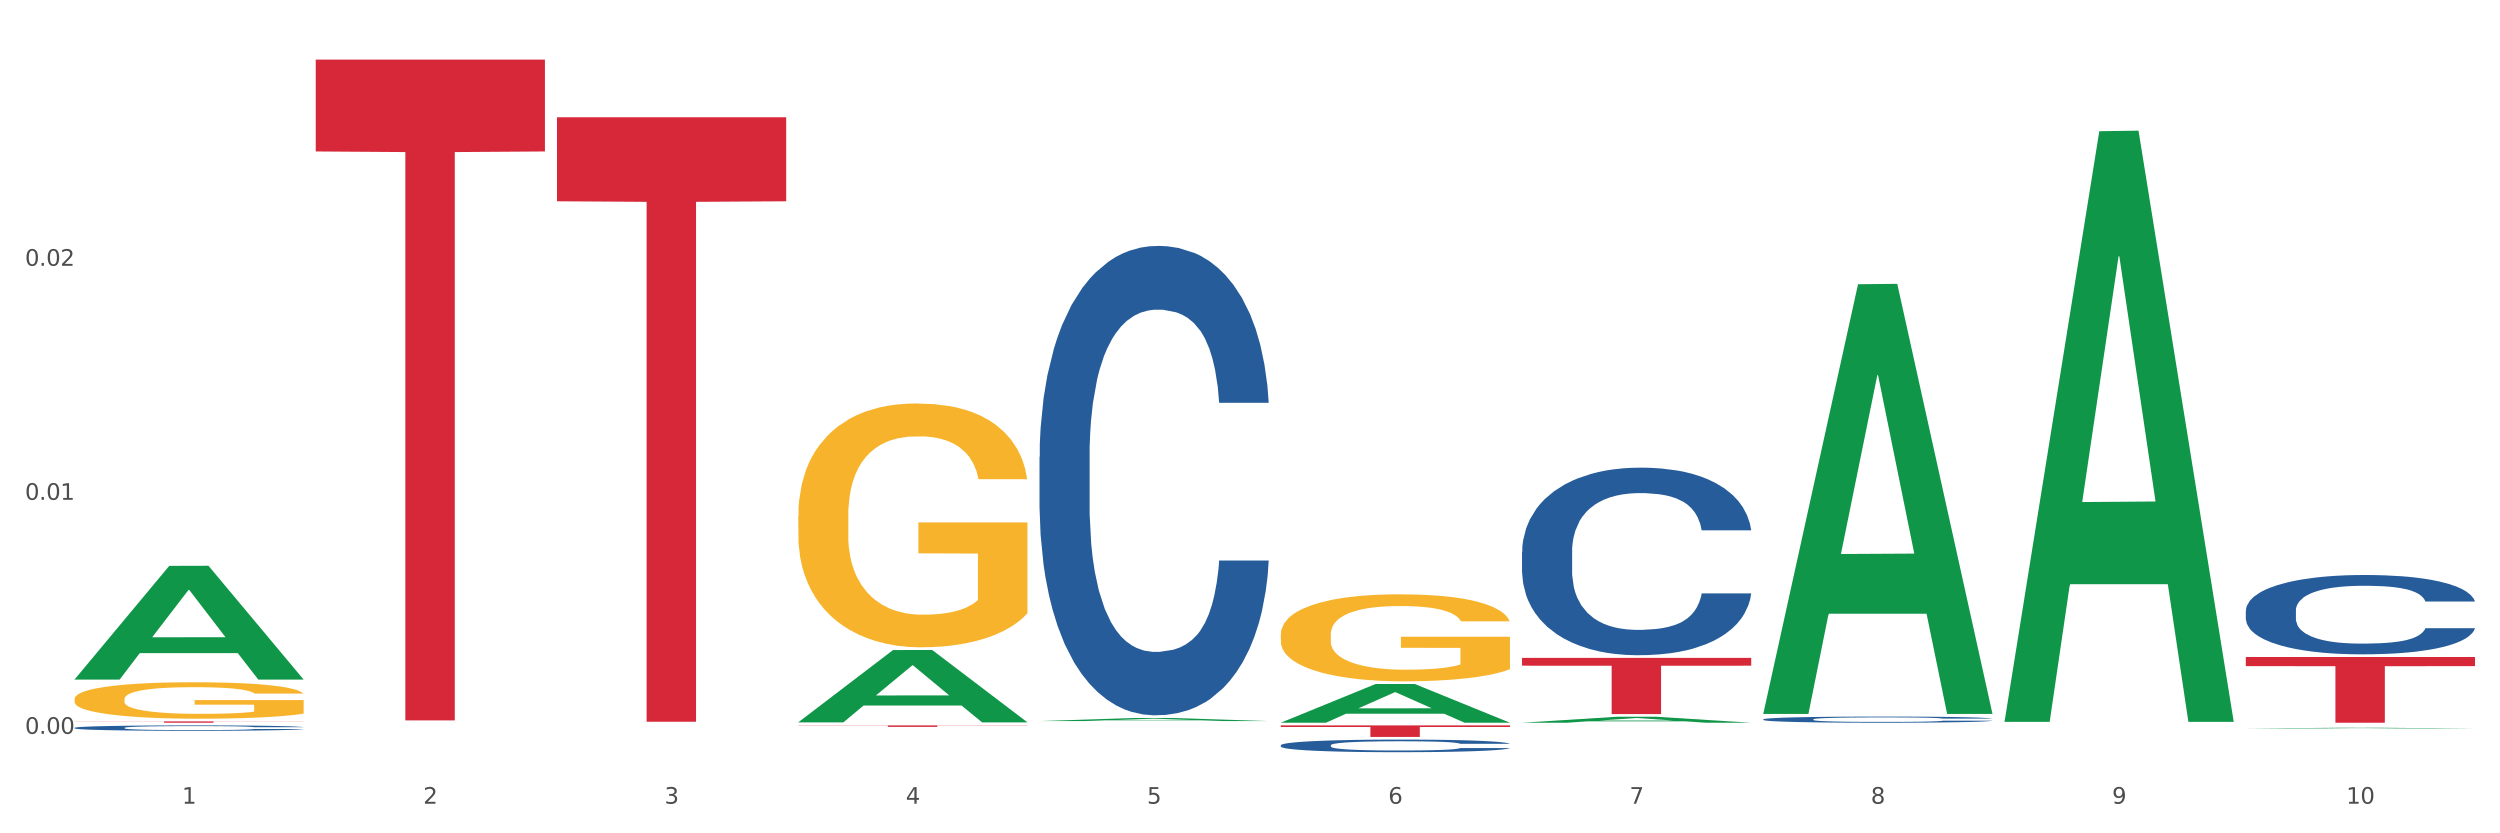
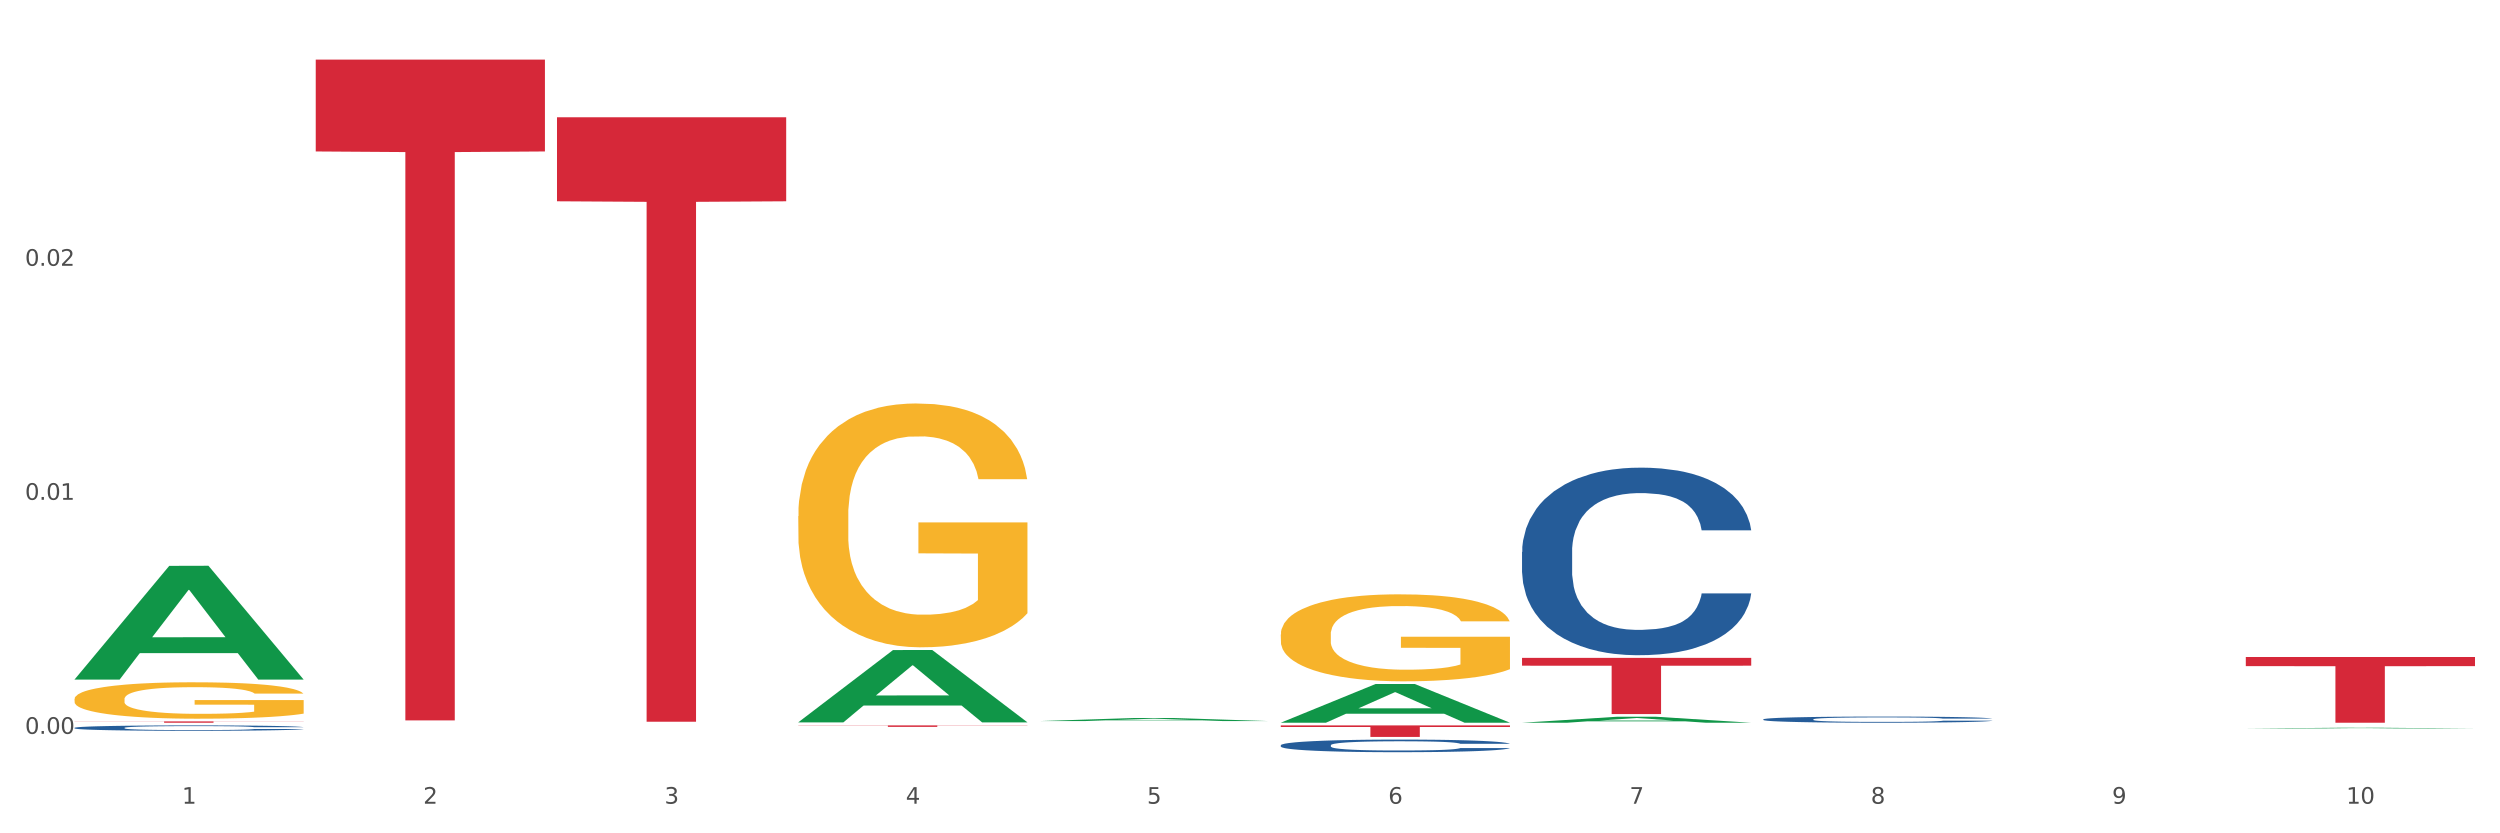
<svg xmlns="http://www.w3.org/2000/svg" xmlns:xlink="http://www.w3.org/1999/xlink" width="1080pt" height="360pt" viewBox="0 0 1080 360" version="1.1">
  <rect x="0" y="0" width="1080" height="360" fill="#333333" stroke="none" />
  <defs>
    <style type="text/css">*{stroke-linejoin: round; stroke-linecap: butt}</style>
  </defs>
  <g id="figure_1">
    <g id="patch_1">
      <path d="M 0 360  L 1080 360  L 1080 0  L 0 0  z " style="fill: #ffffff; stroke: #ffffff; stroke-linejoin: miter" />
    </g>
    <g id="axes_1">
      <g id="matplotlib.axis_1">
        <g id="xtick_1">
          <g id="text_1">
            <g style="fill: #4d4d4d" transform="translate(78.627 347.204) scale(0.096 -0.096)">
              <defs>
                <path id="DejaVuSans-31" d="M 794 531  L 1825 531  L 1825 4091  L 703 3866  L 703 4441  L 1819 4666  L 2450 4666  L 2450 531  L 3481 531  L 3481 0  L 794 0  L 794 531  z " transform="scale(0.016)" />
              </defs>
              <use xlink:href="#DejaVuSans-31" />
            </g>
          </g>
        </g>
        <g id="xtick_2">
          <g id="text_2">
            <g style="fill: #4d4d4d" transform="translate(182.851 347.204) scale(0.096 -0.096)">
              <defs>
                <path id="DejaVuSans-32" d="M 1228 531  L 3431 531  L 3431 0  L 469 0  L 469 531  Q 828 903 1448 1529  Q 2069 2156 2228 2338  Q 2531 2678 2651 2914  Q 2772 3150 2772 3378  Q 2772 3750 2511 3984  Q 2250 4219 1831 4219  Q 1534 4219 1204 4116  Q 875 4013 500 3803  L 500 4441  Q 881 4594 1212 4672  Q 1544 4750 1819 4750  Q 2544 4750 2975 4387  Q 3406 4025 3406 3419  Q 3406 3131 3298 2873  Q 3191 2616 2906 2266  Q 2828 2175 2409 1742  Q 1991 1309 1228 531  z " transform="scale(0.016)" />
              </defs>
              <use xlink:href="#DejaVuSans-32" />
            </g>
          </g>
        </g>
        <g id="xtick_3">
          <g id="text_3">
            <g style="fill: #4d4d4d" transform="translate(287.074 347.204) scale(0.096 -0.096)">
              <defs>
                <path id="DejaVuSans-33" d="M 2597 2516  Q 3050 2419 3304 2112  Q 3559 1806 3559 1356  Q 3559 666 3084 287  Q 2609 -91 1734 -91  Q 1441 -91 1130 -33  Q 819 25 488 141  L 488 750  Q 750 597 1062 519  Q 1375 441 1716 441  Q 2309 441 2620 675  Q 2931 909 2931 1356  Q 2931 1769 2642 2001  Q 2353 2234 1838 2234  L 1294 2234  L 1294 2753  L 1863 2753  Q 2328 2753 2575 2939  Q 2822 3125 2822 3475  Q 2822 3834 2567 4026  Q 2313 4219 1838 4219  Q 1578 4219 1281 4162  Q 984 4106 628 3988  L 628 4550  Q 988 4650 1302 4700  Q 1616 4750 1894 4750  Q 2613 4750 3031 4423  Q 3450 4097 3450 3541  Q 3450 3153 3228 2886  Q 3006 2619 2597 2516  z " transform="scale(0.016)" />
              </defs>
              <use xlink:href="#DejaVuSans-33" />
            </g>
          </g>
        </g>
        <g id="xtick_4">
          <g id="text_4">
            <g style="fill: #4d4d4d" transform="translate(391.298 347.204) scale(0.096 -0.096)">
              <defs>
                <path id="DejaVuSans-34" d="M 2419 4116  L 825 1625  L 2419 1625  L 2419 4116  z M 2253 4666  L 3047 4666  L 3047 1625  L 3713 1625  L 3713 1100  L 3047 1100  L 3047 0  L 2419 0  L 2419 1100  L 313 1100  L 313 1709  L 2253 4666  z " transform="scale(0.016)" />
              </defs>
              <use xlink:href="#DejaVuSans-34" />
            </g>
          </g>
        </g>
        <g id="xtick_5">
          <g id="text_5">
            <g style="fill: #4d4d4d" transform="translate(495.522 347.204) scale(0.096 -0.096)">
              <defs>
                <path id="DejaVuSans-35" d="M 691 4666  L 3169 4666  L 3169 4134  L 1269 4134  L 1269 2991  Q 1406 3038 1543 3061  Q 1681 3084 1819 3084  Q 2600 3084 3056 2656  Q 3513 2228 3513 1497  Q 3513 744 3044 326  Q 2575 -91 1722 -91  Q 1428 -91 1123 -41  Q 819 9 494 109  L 494 744  Q 775 591 1075 516  Q 1375 441 1709 441  Q 2250 441 2565 725  Q 2881 1009 2881 1497  Q 2881 1984 2565 2268  Q 2250 2553 1709 2553  Q 1456 2553 1204 2497  Q 953 2441 691 2322  L 691 4666  z " transform="scale(0.016)" />
              </defs>
              <use xlink:href="#DejaVuSans-35" />
            </g>
          </g>
        </g>
        <g id="xtick_6">
          <g id="text_6">
            <g style="fill: #4d4d4d" transform="translate(599.745 347.204) scale(0.096 -0.096)">
              <defs>
                <path id="DejaVuSans-36" d="M 2113 2584  Q 1688 2584 1439 2293  Q 1191 2003 1191 1497  Q 1191 994 1439 701  Q 1688 409 2113 409  Q 2538 409 2786 701  Q 3034 994 3034 1497  Q 3034 2003 2786 2293  Q 2538 2584 2113 2584  z M 3366 4563  L 3366 3988  Q 3128 4100 2886 4159  Q 2644 4219 2406 4219  Q 1781 4219 1451 3797  Q 1122 3375 1075 2522  Q 1259 2794 1537 2939  Q 1816 3084 2150 3084  Q 2853 3084 3261 2657  Q 3669 2231 3669 1497  Q 3669 778 3244 343  Q 2819 -91 2113 -91  Q 1303 -91 875 529  Q 447 1150 447 2328  Q 447 3434 972 4092  Q 1497 4750 2381 4750  Q 2619 4750 2861 4703  Q 3103 4656 3366 4563  z " transform="scale(0.016)" />
              </defs>
              <use xlink:href="#DejaVuSans-36" />
            </g>
          </g>
        </g>
        <g id="xtick_7">
          <g id="text_7">
            <g style="fill: #4d4d4d" transform="translate(703.969 347.204) scale(0.096 -0.096)">
              <defs>
                <path id="DejaVuSans-37" d="M 525 4666  L 3525 4666  L 3525 4397  L 1831 0  L 1172 0  L 2766 4134  L 525 4134  L 525 4666  z " transform="scale(0.016)" />
              </defs>
              <use xlink:href="#DejaVuSans-37" />
            </g>
          </g>
        </g>
        <g id="xtick_8">
          <g id="text_8">
            <g style="fill: #4d4d4d" transform="translate(808.193 347.204) scale(0.096 -0.096)">
              <defs>
                <path id="DejaVuSans-38" d="M 2034 2216  Q 1584 2216 1326 1975  Q 1069 1734 1069 1313  Q 1069 891 1326 650  Q 1584 409 2034 409  Q 2484 409 2743 651  Q 3003 894 3003 1313  Q 3003 1734 2745 1975  Q 2488 2216 2034 2216  z M 1403 2484  Q 997 2584 770 2862  Q 544 3141 544 3541  Q 544 4100 942 4425  Q 1341 4750 2034 4750  Q 2731 4750 3128 4425  Q 3525 4100 3525 3541  Q 3525 3141 3298 2862  Q 3072 2584 2669 2484  Q 3125 2378 3379 2068  Q 3634 1759 3634 1313  Q 3634 634 3220 271  Q 2806 -91 2034 -91  Q 1263 -91 848 271  Q 434 634 434 1313  Q 434 1759 690 2068  Q 947 2378 1403 2484  z M 1172 3481  Q 1172 3119 1398 2916  Q 1625 2713 2034 2713  Q 2441 2713 2670 2916  Q 2900 3119 2900 3481  Q 2900 3844 2670 4047  Q 2441 4250 2034 4250  Q 1625 4250 1398 4047  Q 1172 3844 1172 3481  z " transform="scale(0.016)" />
              </defs>
              <use xlink:href="#DejaVuSans-38" />
            </g>
          </g>
        </g>
        <g id="xtick_9">
          <g id="text_9">
            <g style="fill: #4d4d4d" transform="translate(912.416 347.204) scale(0.096 -0.096)">
              <defs>
                <path id="DejaVuSans-39" d="M 703 97  L 703 672  Q 941 559 1184 500  Q 1428 441 1663 441  Q 2288 441 2617 861  Q 2947 1281 2994 2138  Q 2813 1869 2534 1725  Q 2256 1581 1919 1581  Q 1219 1581 811 2004  Q 403 2428 403 3163  Q 403 3881 828 4315  Q 1253 4750 1959 4750  Q 2769 4750 3195 4129  Q 3622 3509 3622 2328  Q 3622 1225 3098 567  Q 2575 -91 1691 -91  Q 1453 -91 1209 -44  Q 966 3 703 97  z M 1959 2075  Q 2384 2075 2632 2365  Q 2881 2656 2881 3163  Q 2881 3666 2632 3958  Q 2384 4250 1959 4250  Q 1534 4250 1286 3958  Q 1038 3666 1038 3163  Q 1038 2656 1286 2365  Q 1534 2075 1959 2075  z " transform="scale(0.016)" />
              </defs>
              <use xlink:href="#DejaVuSans-39" />
            </g>
          </g>
        </g>
        <g id="xtick_10">
          <g id="text_10">
            <g style="fill: #4d4d4d" transform="translate(1013.586 347.204) scale(0.096 -0.096)">
              <defs>
                <path id="DejaVuSans-30" d="M 2034 4250  Q 1547 4250 1301 3770  Q 1056 3291 1056 2328  Q 1056 1369 1301 889  Q 1547 409 2034 409  Q 2525 409 2770 889  Q 3016 1369 3016 2328  Q 3016 3291 2770 3770  Q 2525 4250 2034 4250  z M 2034 4750  Q 2819 4750 3233 4129  Q 3647 3509 3647 2328  Q 3647 1150 3233 529  Q 2819 -91 2034 -91  Q 1250 -91 836 529  Q 422 1150 422 2328  Q 422 3509 836 4129  Q 1250 4750 2034 4750  z " transform="scale(0.016)" />
              </defs>
              <use xlink:href="#DejaVuSans-31" />
              <use xlink:href="#DejaVuSans-30" transform="translate(63.623 0)" />
            </g>
          </g>
        </g>
        <g id="xtick_11" />
        <g id="xtick_12" />
        <g id="xtick_13" />
        <g id="xtick_14" />
        <g id="xtick_15" />
        <g id="xtick_16" />
        <g id="xtick_17" />
        <g id="xtick_18" />
        <g id="xtick_19" />
      </g>
      <g id="matplotlib.axis_2">
        <g id="ytick_1">
          <g id="text_11">
            <g style="fill: #4d4d4d" transform="translate(10.8 317.017) scale(0.096 -0.096)">
              <defs>
                <path id="DejaVuSans-2e" d="M 684 794  L 1344 794  L 1344 0  L 684 0  L 684 794  z " transform="scale(0.016)" />
              </defs>
              <use xlink:href="#DejaVuSans-30" />
              <use xlink:href="#DejaVuSans-2e" transform="translate(63.623 0)" />
              <use xlink:href="#DejaVuSans-30" transform="translate(95.41 0)" />
              <use xlink:href="#DejaVuSans-30" transform="translate(159.033 0)" />
            </g>
          </g>
        </g>
        <g id="ytick_2">
          <g id="text_12">
            <g style="fill: #4d4d4d" transform="translate(10.8 215.915) scale(0.096 -0.096)">
              <use xlink:href="#DejaVuSans-30" />
              <use xlink:href="#DejaVuSans-2e" transform="translate(63.623 0)" />
              <use xlink:href="#DejaVuSans-30" transform="translate(95.41 0)" />
              <use xlink:href="#DejaVuSans-31" transform="translate(159.033 0)" />
            </g>
          </g>
        </g>
        <g id="ytick_3">
          <g id="text_13">
            <g style="fill: #4d4d4d" transform="translate(10.8 114.813) scale(0.096 -0.096)">
              <use xlink:href="#DejaVuSans-30" />
              <use xlink:href="#DejaVuSans-2e" transform="translate(63.623 0)" />
              <use xlink:href="#DejaVuSans-30" transform="translate(95.41 0)" />
              <use xlink:href="#DejaVuSans-32" transform="translate(159.033 0)" />
            </g>
          </g>
        </g>
        <g id="ytick_4" />
        <g id="ytick_5" />
        <g id="ytick_6" />
      </g>
      <g id="PolyCollection_1">
        <path d="M 32.175 293.502  L 32.277 293.456  L 73.107 244.451  L 90.051 244.405  L 131.187 293.595  L 111.589 293.595  L 102.709 282.14  L 60.552 282.14  L 60.246 282.325  L 51.671 293.595  L 32.175 293.595  L 32.175 293.502  L 65.86 275.304  L 97.401 275.258  L 81.783 254.89  L 81.579 254.797  L 81.375 254.936  L 65.758 275.258  L 65.86 275.304  L 32.175 293.502  z " clip-path="url(#p46e60ff13e)" style="fill: #109648" />
        <path d="M 970.188 283.824  L 1069.2 283.824  L 1069.2 287.77  L 1030.252 287.797  L 1030.252 312.219  L 1008.901 312.219  L 1008.901 287.797  L 970.188 287.77  L 970.188 283.851  L 970.188 283.824  z " clip-path="url(#p46e60ff13e)" style="fill: #d62839" />
        <path d="M 657.517 284.206  L 756.529 284.206  L 756.529 287.58  L 717.581 287.603  L 717.581 308.485  L 696.23 308.485  L 696.23 287.603  L 657.517 287.58  L 657.517 284.229  L 657.517 284.206  z " clip-path="url(#p46e60ff13e)" style="fill: #d62839" />
        <path d="M 553.293 313.37  L 652.306 313.37  L 652.306 314.062  L 613.358 314.067  L 613.358 318.349  L 592.006 318.349  L 592.006 314.067  L 553.293 314.062  L 553.293 313.375  L 553.293 313.37  z " clip-path="url(#p46e60ff13e)" style="fill: #d62839" />
        <path d="M 344.846 313.37  L 443.858 313.37  L 443.858 313.459  L 404.91 313.459  L 404.91 314.009  L 383.559 314.009  L 383.559 313.459  L 344.846 313.459  L 344.846 313.371  L 344.846 313.37  z " clip-path="url(#p46e60ff13e)" style="fill: #d62839" />
        <path d="M 240.622 50.666  L 339.635 50.666  L 339.635 86.954  L 300.687 87.199  L 300.687 311.791  L 279.336 311.791  L 279.336 87.199  L 240.622 86.954  L 240.622 50.911  L 240.622 50.666  z " clip-path="url(#p46e60ff13e)" style="fill: #d62839" />
        <path d="M 136.399 25.759  L 235.411 25.759  L 235.411 65.429  L 196.463 65.697  L 196.463 311.221  L 175.112 311.221  L 175.112 65.697  L 136.399 65.429  L 136.399 26.028  L 136.399 25.759  z " clip-path="url(#p46e60ff13e)" style="fill: #d62839" />
        <path d="M 32.175 311.634  L 131.187 311.634  L 131.187 311.715  L 92.239 311.716  L 92.239 312.219  L 70.888 312.219  L 70.888 311.716  L 32.175 311.715  L 32.175 311.634  L 32.175 311.634  z " clip-path="url(#p46e60ff13e)" style="fill: #d62839" />
        <path d="M 32.175 314.419  L 32.292 314.416  L 32.292 314.357  L 32.643 314.276  L 33.931 314.127  L 35.569 314.014  L 38.378 313.881  L 39.899 313.826  L 41.889 313.764  L 45.985 313.664  L 50.667 313.579  L 53.944 313.532  L 56.401 313.502  L 61.902 313.449  L 65.062 313.425  L 68.339 313.406  L 71.148 313.393  L 75.829 313.378  L 79.575 313.372  L 83.905 313.37  L 87.533 313.372  L 92.331 313.381  L 99.354 313.406  L 102.045 313.421  L 105.674 313.447  L 109.419 313.481  L 112.462 313.515  L 115.973 313.564  L 119.601 313.628  L 123.112 313.709  L 125.57 313.783  L 127.559 313.862  L 129.315 313.958  L 130.602 314.063  L 131.187 314.15  L 109.77 314.15  L 109.185 314.071  L 108.014 313.986  L 106.844 313.928  L 105.557 313.881  L 103.567 313.828  L 101.811 313.794  L 98.886 313.754  L 96.194 313.728  L 93.97 313.713  L 91.278 313.7  L 85.543 313.688  L 81.447 313.688  L 78.872 313.692  L 75.712 313.702  L 73.021 313.717  L 69.861 313.743  L 67.403 313.771  L 64.945 313.807  L 63.541 313.832  L 61.434 313.879  L 60.03 313.918  L 58.157 313.984  L 57.104 314.031  L 55.231 314.152  L 54.412 314.242  L 54.061 314.303  L 53.827 314.372  L 53.827 314.704  L 54.529 314.853  L 55.114 314.917  L 56.05 314.99  L 57.806 315.084  L 60.381 315.175  L 63.072 315.241  L 65.296 315.282  L 67.403 315.312  L 69.509 315.335  L 72.084 315.356  L 74.191 315.369  L 77.351 315.382  L 81.096 315.388  L 84.022 315.388  L 89.991 315.378  L 92.683 315.367  L 95.257 315.352  L 98.066 315.329  L 100.29 315.303  L 101.577 315.284  L 103.684 315.243  L 105.322 315.201  L 106.727 315.152  L 107.663 315.109  L 108.717 315.045  L 109.536 314.973  L 109.77 314.934  L 131.187 314.934  L 130.719 315.011  L 129.9 315.086  L 128.262 315.186  L 126.974 315.243  L 124.985 315.314  L 122.878 315.373  L 119.952 315.44  L 117.26 315.489  L 114.451 315.531  L 111.408 315.57  L 105.908 315.623  L 103.918 315.638  L 99.705 315.663  L 96.428 315.678  L 91.629 315.693  L 86.714 315.702  L 81.564 315.704  L 77 315.7  L 71.967 315.687  L 68.807 315.674  L 65.296 315.655  L 61.2 315.625  L 57.338 315.589  L 53.71 315.546  L 50.316 315.497  L 47.156 315.442  L 43.059 315.35  L 40.016 315.26  L 37.793 315.177  L 36.271 315.107  L 34.75 315.017  L 33.931 314.956  L 32.643 314.806  L 32.175 314.668  L 32.175 314.419  z " clip-path="url(#p46e60ff13e)" style="fill: #255c99" />
-         <path d="M 449.069 197.344  L 449.187 197.159  L 449.187 191.973  L 449.538 184.935  L 450.825 171.971  L 452.464 162.155  L 455.272 150.673  L 456.794 145.858  L 458.783 140.487  L 462.88 131.782  L 467.561 124.374  L 470.838 120.3  L 473.296 117.707  L 478.797 113.077  L 481.957 111.039  L 485.234 109.373  L 488.042 108.261  L 492.724 106.965  L 496.469 106.409  L 500.799 106.224  L 504.427 106.409  L 509.226 107.15  L 516.248 109.373  L 518.94 110.669  L 522.568 112.891  L 526.313 115.855  L 529.356 118.818  L 532.867 123.078  L 536.495 128.634  L 540.006 135.671  L 542.464 142.153  L 544.454 149.006  L 546.209 157.34  L 547.497 166.415  L 548.082 174.008  L 526.664 174.008  L 526.079 167.156  L 524.909 159.748  L 523.738 154.747  L 522.451 150.673  L 520.461 146.043  L 518.706 143.079  L 515.78 139.561  L 513.088 137.338  L 510.864 136.042  L 508.173 134.931  L 502.438 133.819  L 498.342 133.819  L 495.767 134.19  L 492.607 135.116  L 489.915 136.412  L 486.755 138.635  L 484.297 141.042  L 481.84 144.191  L 480.435 146.413  L 478.328 150.488  L 476.924 153.821  L 475.051 159.563  L 473.998 163.637  L 472.126 174.194  L 471.306 181.972  L 470.955 187.343  L 470.721 193.269  L 470.721 222.161  L 471.423 235.125  L 472.009 240.681  L 472.945 246.978  L 474.7 255.127  L 477.275 263.091  L 479.967 268.832  L 482.191 272.351  L 484.297 274.944  L 486.404 276.981  L 488.979 278.833  L 491.085 279.944  L 494.245 281.055  L 497.991 281.611  L 500.916 281.611  L 506.885 280.685  L 509.577 279.759  L 512.152 278.463  L 514.961 276.425  L 517.184 274.203  L 518.472 272.536  L 520.578 269.017  L 522.217 265.313  L 523.621 261.054  L 524.558 257.35  L 525.611 251.793  L 526.43 245.497  L 526.664 242.163  L 548.082 242.163  L 547.614 248.83  L 546.795 255.312  L 545.156 264.017  L 543.869 269.017  L 541.879 275.129  L 539.772 280.315  L 536.846 286.056  L 534.155 290.316  L 531.346 294.02  L 528.303 297.353  L 522.802 301.983  L 520.813 303.28  L 516.599 305.502  L 513.322 306.799  L 508.524 308.095  L 503.608 308.836  L 498.459 309.021  L 493.894 308.651  L 488.862 307.539  L 485.702 306.428  L 482.191 304.761  L 478.094 302.169  L 474.232 299.02  L 470.604 295.316  L 467.21 291.056  L 464.05 286.241  L 459.954 278.277  L 456.911 270.499  L 454.687 263.276  L 453.166 257.164  L 451.644 249.386  L 450.825 244.015  L 449.538 231.051  L 449.069 219.013  L 449.069 197.344  z " clip-path="url(#p46e60ff13e)" style="fill: #255c99" />
        <path d="M 553.293 321.948  L 553.41 321.943  L 553.41 321.804  L 553.761 321.615  L 555.049 321.266  L 556.687 321.003  L 559.496 320.694  L 561.017 320.565  L 563.007 320.42  L 567.103 320.186  L 571.785 319.987  L 575.062 319.878  L 577.52 319.808  L 583.02 319.684  L 586.18 319.629  L 589.457 319.584  L 592.266 319.554  L 596.948 319.519  L 600.693 319.504  L 605.023 319.5  L 608.651 319.504  L 613.45 319.524  L 620.472 319.584  L 623.164 319.619  L 626.792 319.679  L 630.537 319.758  L 633.58 319.838  L 637.091 319.952  L 640.719 320.102  L 644.23 320.291  L 646.688 320.465  L 648.677 320.649  L 650.433 320.873  L 651.72 321.117  L 652.306 321.321  L 630.888 321.321  L 630.303 321.137  L 629.132 320.938  L 627.962 320.804  L 626.675 320.694  L 624.685 320.57  L 622.929 320.49  L 620.004 320.395  L 617.312 320.336  L 615.088 320.301  L 612.396 320.271  L 606.661 320.241  L 602.565 320.241  L 599.99 320.251  L 596.83 320.276  L 594.139 320.311  L 590.979 320.371  L 588.521 320.435  L 586.063 320.52  L 584.659 320.58  L 582.552 320.689  L 581.148 320.779  L 579.275 320.933  L 578.222 321.042  L 576.349 321.326  L 575.53 321.535  L 575.179 321.68  L 574.945 321.839  L 574.945 322.615  L 575.647 322.964  L 576.232 323.113  L 577.168 323.282  L 578.924 323.501  L 581.499 323.715  L 584.191 323.869  L 586.414 323.964  L 588.521 324.034  L 590.628 324.088  L 593.202 324.138  L 595.309 324.168  L 598.469 324.198  L 602.214 324.213  L 605.14 324.213  L 611.109 324.188  L 613.801 324.163  L 616.375 324.128  L 619.184 324.074  L 621.408 324.014  L 622.695 323.969  L 624.802 323.874  L 626.441 323.775  L 627.845 323.66  L 628.781 323.561  L 629.835 323.412  L 630.654 323.242  L 630.888 323.153  L 652.306 323.153  L 651.837 323.332  L 651.018 323.506  L 649.38 323.74  L 648.092 323.874  L 646.103 324.039  L 643.996 324.178  L 641.07 324.332  L 638.378 324.447  L 635.569 324.546  L 632.526 324.636  L 627.026 324.76  L 625.036 324.795  L 620.823 324.855  L 617.546 324.89  L 612.747 324.925  L 607.832 324.945  L 602.682 324.95  L 598.118 324.94  L 593.085 324.91  L 589.925 324.88  L 586.414 324.835  L 582.318 324.765  L 578.456 324.681  L 574.828 324.581  L 571.434 324.467  L 568.274 324.337  L 564.177 324.123  L 561.135 323.914  L 558.911 323.72  L 557.389 323.556  L 555.868 323.347  L 555.049 323.203  L 553.761 322.854  L 553.293 322.531  L 553.293 321.948  z " clip-path="url(#p46e60ff13e)" style="fill: #255c99" />
        <path d="M 657.517 238.43  L 657.634 238.356  L 657.634 236.284  L 657.985 233.472  L 659.272 228.292  L 660.911 224.369  L 663.72 219.781  L 665.241 217.857  L 667.231 215.711  L 671.327 212.233  L 676.008 209.272  L 679.285 207.644  L 681.743 206.608  L 687.244 204.758  L 690.404 203.944  L 693.681 203.278  L 696.49 202.834  L 701.171 202.316  L 704.916 202.094  L 709.247 202.02  L 712.875 202.094  L 717.673 202.39  L 724.695 203.278  L 727.387 203.796  L 731.015 204.684  L 734.76 205.868  L 737.803 207.052  L 741.314 208.754  L 744.943 210.974  L 748.454 213.787  L 750.911 216.377  L 752.901 219.115  L 754.657 222.445  L 755.944 226.072  L 756.529 229.106  L 735.112 229.106  L 734.526 226.368  L 733.356 223.407  L 732.186 221.409  L 730.898 219.781  L 728.909 217.931  L 727.153 216.747  L 724.227 215.341  L 721.535 214.453  L 719.312 213.935  L 716.62 213.491  L 710.885 213.047  L 706.789 213.047  L 704.214 213.195  L 701.054 213.565  L 698.362 214.083  L 695.202 214.971  L 692.745 215.933  L 690.287 217.191  L 688.882 218.079  L 686.776 219.707  L 685.371 221.039  L 683.499 223.333  L 682.445 224.961  L 680.573 229.18  L 679.754 232.288  L 679.402 234.434  L 679.168 236.802  L 679.168 248.347  L 679.871 253.528  L 680.456 255.748  L 681.392 258.264  L 683.148 261.52  L 685.722 264.702  L 688.414 266.997  L 690.638 268.403  L 692.745 269.439  L 694.851 270.253  L 697.426 270.993  L 699.533 271.437  L 702.693 271.881  L 706.438 272.103  L 709.364 272.103  L 715.332 271.733  L 718.024 271.363  L 720.599 270.845  L 723.408 270.031  L 725.632 269.143  L 726.919 268.477  L 729.026 267.071  L 730.664 265.59  L 732.069 263.888  L 733.005 262.408  L 734.058 260.188  L 734.877 257.672  L 735.112 256.34  L 756.529 256.34  L 756.061 259.004  L 755.242 261.594  L 753.603 265.072  L 752.316 267.071  L 750.326 269.513  L 748.22 271.585  L 745.294 273.879  L 742.602 275.581  L 739.793 277.061  L 736.75 278.393  L 731.249 280.244  L 729.26 280.762  L 725.046 281.65  L 721.769 282.168  L 716.971 282.686  L 712.055 282.982  L 706.906 283.056  L 702.341 282.908  L 697.309 282.464  L 694.149 282.02  L 690.638 281.354  L 686.542 280.318  L 682.679 279.059  L 679.051 277.579  L 675.657 275.877  L 672.497 273.953  L 668.401 270.771  L 665.358 267.663  L 663.134 264.776  L 661.613 262.334  L 660.091 259.226  L 659.272 257.08  L 657.985 251.899  L 657.517 247.089  L 657.517 238.43  z " clip-path="url(#p46e60ff13e)" style="fill: #255c99" />
        <path d="M 761.74 310.754  L 761.857 310.751  L 761.857 310.683  L 762.208 310.591  L 763.496 310.421  L 765.134 310.292  L 767.943 310.141  L 769.465 310.078  L 771.454 310.008  L 775.551 309.893  L 780.232 309.796  L 783.509 309.743  L 785.967 309.709  L 791.467 309.648  L 794.627 309.621  L 797.904 309.599  L 800.713 309.585  L 805.395 309.568  L 809.14 309.56  L 813.47 309.558  L 817.098 309.56  L 821.897 309.57  L 828.919 309.599  L 831.611 309.616  L 835.239 309.645  L 838.984 309.684  L 842.027 309.723  L 845.538 309.779  L 849.166 309.852  L 852.677 309.944  L 855.135 310.029  L 857.125 310.119  L 858.88 310.229  L 860.168 310.348  L 860.753 310.448  L 839.335 310.448  L 838.75 310.358  L 837.58 310.26  L 836.409 310.195  L 835.122 310.141  L 833.132 310.081  L 831.377 310.042  L 828.451 309.995  L 825.759 309.966  L 823.535 309.949  L 820.843 309.935  L 815.109 309.92  L 811.012 309.92  L 808.438 309.925  L 805.278 309.937  L 802.586 309.954  L 799.426 309.983  L 796.968 310.015  L 794.51 310.056  L 793.106 310.085  L 790.999 310.139  L 789.595 310.183  L 787.722 310.258  L 786.669 310.311  L 784.796 310.45  L 783.977 310.552  L 783.626 310.623  L 783.392 310.7  L 783.392 311.08  L 784.094 311.25  L 784.679 311.323  L 785.616 311.405  L 787.371 311.512  L 789.946 311.617  L 792.638 311.692  L 794.862 311.738  L 796.968 311.772  L 799.075 311.799  L 801.65 311.823  L 803.756 311.838  L 806.916 311.852  L 810.661 311.86  L 813.587 311.86  L 819.556 311.848  L 822.248 311.835  L 824.823 311.818  L 827.632 311.792  L 829.855 311.763  L 831.143 311.741  L 833.249 311.694  L 834.888 311.646  L 836.292 311.59  L 837.229 311.541  L 838.282 311.468  L 839.101 311.386  L 839.335 311.342  L 860.753 311.342  L 860.285 311.43  L 859.465 311.515  L 857.827 311.629  L 856.539 311.694  L 854.55 311.775  L 852.443 311.843  L 849.517 311.918  L 846.825 311.974  L 844.017 312.023  L 840.974 312.066  L 835.473 312.127  L 833.483 312.144  L 829.27 312.173  L 825.993 312.19  L 821.195 312.207  L 816.279 312.217  L 811.13 312.219  L 806.565 312.215  L 801.533 312.2  L 798.373 312.185  L 794.862 312.164  L 790.765 312.13  L 786.903 312.088  L 783.275 312.04  L 779.881 311.984  L 776.721 311.921  L 772.625 311.816  L 769.582 311.714  L 767.358 311.619  L 765.837 311.539  L 764.315 311.437  L 763.496 311.366  L 762.208 311.196  L 761.74 311.038  L 761.74 310.754  z " clip-path="url(#p46e60ff13e)" style="fill: #255c99" />
-         <path d="M 970.188 263.799  L 970.305 263.767  L 970.305 262.891  L 970.656 261.701  L 971.943 259.51  L 973.582 257.851  L 976.39 255.911  L 977.912 255.097  L 979.902 254.189  L 983.998 252.718  L 988.679 251.466  L 991.956 250.777  L 994.414 250.339  L 999.915 249.556  L 1003.075 249.212  L 1006.352 248.93  L 1009.161 248.743  L 1013.842 248.523  L 1017.587 248.43  L 1021.917 248.398  L 1025.546 248.43  L 1030.344 248.555  L 1037.366 248.93  L 1040.058 249.149  L 1043.686 249.525  L 1047.431 250.026  L 1050.474 250.527  L 1053.985 251.247  L 1057.613 252.186  L 1061.125 253.375  L 1063.582 254.471  L 1065.572 255.629  L 1067.327 257.037  L 1068.615 258.571  L 1069.2 259.855  L 1047.782 259.855  L 1047.197 258.696  L 1046.027 257.444  L 1044.857 256.599  L 1043.569 255.911  L 1041.58 255.128  L 1039.824 254.627  L 1036.898 254.032  L 1034.206 253.657  L 1031.983 253.438  L 1029.291 253.25  L 1023.556 253.062  L 1019.46 253.062  L 1016.885 253.125  L 1013.725 253.281  L 1011.033 253.5  L 1007.873 253.876  L 1005.415 254.283  L 1002.958 254.815  L 1001.553 255.191  L 999.447 255.879  L 998.042 256.443  L 996.17 257.413  L 995.116 258.102  L 993.244 259.886  L 992.424 261.201  L 992.073 262.108  L 991.839 263.11  L 991.839 267.993  L 992.541 270.184  L 993.127 271.123  L 994.063 272.187  L 995.818 273.565  L 998.393 274.911  L 1001.085 275.881  L 1003.309 276.476  L 1005.415 276.914  L 1007.522 277.258  L 1010.097 277.571  L 1012.203 277.759  L 1015.363 277.947  L 1019.109 278.041  L 1022.035 278.041  L 1028.003 277.884  L 1030.695 277.728  L 1033.27 277.509  L 1036.079 277.164  L 1038.303 276.789  L 1039.59 276.507  L 1041.697 275.912  L 1043.335 275.286  L 1044.739 274.566  L 1045.676 273.94  L 1046.729 273.001  L 1047.548 271.937  L 1047.782 271.374  L 1069.2 271.374  L 1068.732 272.5  L 1067.913 273.596  L 1066.274 275.067  L 1064.987 275.912  L 1062.997 276.945  L 1060.89 277.822  L 1057.965 278.792  L 1055.273 279.512  L 1052.464 280.138  L 1049.421 280.701  L 1043.92 281.484  L 1041.931 281.703  L 1037.717 282.079  L 1034.44 282.298  L 1029.642 282.517  L 1024.726 282.642  L 1019.577 282.673  L 1015.012 282.611  L 1009.98 282.423  L 1006.82 282.235  L 1003.309 281.953  L 999.212 281.515  L 995.35 280.983  L 991.722 280.357  L 988.328 279.637  L 985.168 278.823  L 981.072 277.477  L 978.029 276.163  L 975.805 274.942  L 974.284 273.909  L 972.762 272.594  L 971.943 271.687  L 970.656 269.495  L 970.188 267.461  L 970.188 263.799  z " clip-path="url(#p46e60ff13e)" style="fill: #255c99" />
        <path d="M 553.293 274.118  L 553.41 274.083  L 553.41 272.848  L 553.644 271.784  L 554.813 269.209  L 556.566 267.081  L 557.852 265.949  L 559.138 265.022  L 560.658 264.095  L 562.528 263.134  L 565.918 261.727  L 568.022 261.006  L 570.594 260.251  L 575.27 259.153  L 578.66 258.535  L 582.167 258.02  L 587.895 257.402  L 591.636 257.128  L 595.61 256.922  L 600.403 256.784  L 604.027 256.75  L 611.976 256.853  L 618.756 257.162  L 622.029 257.402  L 626.237 257.814  L 628.458 258.089  L 632.082 258.638  L 635.823 259.359  L 638.395 259.976  L 642.252 261.143  L 645.175 262.31  L 647.863 263.752  L 649.266 264.747  L 650.318 265.674  L 651.253 266.738  L 652.189 268.42  L 631.147 268.42  L 630.329 267.219  L 629.043 266.086  L 627.173 264.988  L 625.536 264.301  L 622.73 263.443  L 620.159 262.894  L 617.47 262.482  L 614.197 262.139  L 611.625 261.967  L 608.001 261.83  L 600.87 261.864  L 596.078 262.139  L 592.805 262.482  L 590.7 262.791  L 588.83 263.134  L 586.726 263.615  L 584.271 264.335  L 582.518 264.988  L 580.764 265.811  L 579.361 266.635  L 578.075 267.596  L 577.023 268.626  L 576.205 269.69  L 575.504 270.994  L 574.919 273.157  L 574.919 277.859  L 575.153 278.923  L 575.737 280.33  L 576.439 281.394  L 577.608 282.664  L 578.66 283.522  L 580.647 284.758  L 582.868 285.788  L 584.622 286.44  L 586.375 286.989  L 589.415 287.744  L 592.805 288.362  L 595.727 288.739  L 599.702 289.083  L 602.39 289.22  L 604.728 289.289  L 610.456 289.289  L 614.548 289.186  L 619.107 288.945  L 622.613 288.636  L 625.536 288.259  L 628.809 287.641  L 630.913 287.058  L 630.913 279.884  L 605.196 279.85  L 605.196 275.079  L 652.306 275.079  L 652.306 289.083  L 650.318 289.803  L 648.097 290.456  L 645.759 291.039  L 642.252 291.76  L 638.044 292.446  L 634.303 292.927  L 630.329 293.339  L 625.653 293.716  L 619.574 294.06  L 615.833 294.197  L 611.158 294.3  L 605.663 294.334  L 600.87 294.265  L 596.195 294.094  L 591.285 293.785  L 586.492 293.339  L 582.868 292.893  L 579.244 292.343  L 575.387 291.623  L 572.347 290.936  L 570.009 290.318  L 567.438 289.529  L 564.632 288.499  L 562.528 287.572  L 560.658 286.611  L 558.67 285.376  L 557.268 284.312  L 555.865 282.973  L 555.047 281.978  L 554.111 280.433  L 553.41 278.271  L 553.293 274.118  z " clip-path="url(#p46e60ff13e)" style="fill: #f7b32b" />
        <path d="M 344.846 222.976  L 344.963 222.88  L 344.963 219.417  L 345.197 216.434  L 346.366 209.219  L 348.119 203.254  L 349.405 200.079  L 350.691 197.482  L 352.21 194.884  L 354.081 192.19  L 357.471 188.246  L 359.575 186.225  L 362.147 184.109  L 366.823 181.03  L 370.213 179.299  L 373.72 177.855  L 379.448 176.124  L 383.188 175.354  L 387.163 174.777  L 391.956 174.392  L 395.579 174.296  L 403.529 174.584  L 410.309 175.45  L 413.582 176.124  L 417.79 177.278  L 420.011 178.048  L 423.635 179.587  L 427.376 181.608  L 429.947 183.339  L 433.805 186.61  L 436.728 189.881  L 439.416 193.922  L 440.819 196.712  L 441.871 199.31  L 442.806 202.292  L 443.741 207.006  L 422.7 207.006  L 421.882 203.639  L 420.596 200.464  L 418.725 197.385  L 417.089 195.461  L 414.283 193.056  L 411.711 191.517  L 409.023 190.362  L 405.75 189.4  L 403.178 188.919  L 399.554 188.534  L 392.423 188.631  L 387.63 189.4  L 384.357 190.362  L 382.253 191.228  L 380.383 192.19  L 378.279 193.537  L 375.824 195.557  L 374.07 197.385  L 372.317 199.694  L 370.914 202.003  L 369.628 204.697  L 368.576 207.583  L 367.758 210.566  L 367.056 214.222  L 366.472 220.283  L 366.472 233.463  L 366.706 236.445  L 367.29 240.39  L 367.992 243.372  L 369.161 246.932  L 370.213 249.337  L 372.2 252.8  L 374.421 255.687  L 376.174 257.514  L 377.928 259.054  L 380.967 261.17  L 384.357 262.902  L 387.28 263.96  L 391.254 264.922  L 393.943 265.307  L 396.281 265.5  L 402.009 265.5  L 406.1 265.211  L 410.659 264.538  L 414.166 263.672  L 417.089 262.613  L 420.362 260.882  L 422.466 259.246  L 422.466 239.139  L 396.748 239.043  L 396.748 225.67  L 443.858 225.67  L 443.858 264.922  L 441.871 266.943  L 439.65 268.771  L 437.312 270.406  L 433.805 272.426  L 429.597 274.351  L 425.856 275.698  L 421.882 276.852  L 417.206 277.91  L 411.127 278.872  L 407.386 279.257  L 402.71 279.546  L 397.216 279.642  L 392.423 279.45  L 387.747 278.969  L 382.838 278.103  L 378.045 276.852  L 374.421 275.601  L 370.797 274.062  L 366.94 272.042  L 363.9 270.118  L 361.562 268.386  L 358.99 266.173  L 356.185 263.287  L 354.081 260.689  L 352.21 257.996  L 350.223 254.532  L 348.82 251.55  L 347.418 247.798  L 346.599 245.008  L 345.664 240.678  L 344.963 234.617  L 344.846 222.976  z " clip-path="url(#p46e60ff13e)" style="fill: #f7b32b" />
        <path d="M 32.175 302.018  L 32.292 302.003  L 32.292 301.486  L 32.526 301.04  L 33.695 299.962  L 35.448 299.071  L 36.734 298.597  L 38.02 298.209  L 39.54 297.821  L 41.41 297.418  L 44.8 296.829  L 46.904 296.527  L 49.476 296.211  L 54.152 295.751  L 57.542 295.492  L 61.049 295.277  L 66.777 295.018  L 70.517 294.903  L 74.492 294.817  L 79.285 294.759  L 82.909 294.745  L 90.858 294.788  L 97.638 294.918  L 100.911 295.018  L 105.119 295.191  L 107.34 295.306  L 110.964 295.536  L 114.705 295.837  L 117.277 296.096  L 121.134 296.585  L 124.057 297.073  L 126.745 297.677  L 128.148 298.094  L 129.2 298.482  L 130.135 298.928  L 131.071 299.632  L 110.029 299.632  L 109.211 299.129  L 107.925 298.654  L 106.054 298.195  L 104.418 297.907  L 101.612 297.548  L 99.041 297.318  L 96.352 297.145  L 93.079 297.002  L 90.507 296.93  L 86.883 296.872  L 79.752 296.887  L 74.96 297.002  L 71.686 297.145  L 69.582 297.275  L 67.712 297.418  L 65.608 297.62  L 63.153 297.921  L 61.399 298.195  L 59.646 298.539  L 58.243 298.884  L 56.957 299.287  L 55.905 299.718  L 55.087 300.164  L 54.386 300.71  L 53.801 301.615  L 53.801 303.584  L 54.035 304.03  L 54.619 304.619  L 55.321 305.065  L 56.49 305.596  L 57.542 305.956  L 59.529 306.473  L 61.75 306.904  L 63.504 307.177  L 65.257 307.407  L 68.296 307.724  L 71.686 307.982  L 74.609 308.14  L 78.583 308.284  L 81.272 308.342  L 83.61 308.37  L 89.338 308.37  L 93.429 308.327  L 97.988 308.227  L 101.495 308.097  L 104.418 307.939  L 107.691 307.68  L 109.795 307.436  L 109.795 304.432  L 84.078 304.418  L 84.078 302.42  L 131.187 302.42  L 131.187 308.284  L 129.2 308.586  L 126.979 308.859  L 124.641 309.103  L 121.134 309.405  L 116.926 309.693  L 113.185 309.894  L 109.211 310.066  L 104.535 310.224  L 98.456 310.368  L 94.715 310.426  L 90.039 310.469  L 84.545 310.483  L 79.752 310.454  L 75.076 310.383  L 70.167 310.253  L 65.374 310.066  L 61.75 309.88  L 58.126 309.65  L 54.269 309.348  L 51.229 309.06  L 48.891 308.802  L 46.32 308.471  L 43.514 308.04  L 41.41 307.652  L 39.54 307.249  L 37.552 306.732  L 36.15 306.286  L 34.747 305.726  L 33.928 305.309  L 32.993 304.662  L 32.292 303.757  L 32.175 302.018  z " clip-path="url(#p46e60ff13e)" style="fill: #f7b32b" />
        <path d="M 449.069 311.504  L 449.172 311.502  L 490.001 310.173  L 506.946 310.172  L 548.082 311.506  L 528.484 311.506  L 519.603 311.195  L 477.446 311.195  L 477.14 311.2  L 468.566 311.506  L 449.069 311.506  L 449.069 311.504  L 482.754 311.01  L 514.295 311.009  L 498.678 310.456  L 498.474 310.454  L 498.269 310.457  L 482.652 311.009  L 482.754 311.01  L 449.069 311.504  z " clip-path="url(#p46e60ff13e)" style="fill: #109648" />
        <path d="M 553.293 312.188  L 553.395 312.172  L 594.225 295.5  L 611.169 295.485  L 652.306 312.219  L 632.707 312.219  L 623.827 308.323  L 581.67 308.323  L 581.364 308.385  L 572.789 312.219  L 553.293 312.219  L 553.293 312.188  L 586.978 305.997  L 618.519 305.981  L 602.901 299.052  L 602.697 299.02  L 602.493 299.067  L 586.876 305.981  L 586.978 305.997  L 553.293 312.188  z " clip-path="url(#p46e60ff13e)" style="fill: #109648" />
        <path d="M 657.517 312.215  L 657.619 312.212  L 698.449 309.638  L 715.393 309.635  L 756.529 312.219  L 736.931 312.219  L 728.05 311.618  L 685.893 311.618  L 685.587 311.627  L 677.013 312.219  L 657.517 312.219  L 657.517 312.215  L 691.201 311.259  L 722.742 311.256  L 707.125 310.186  L 706.921 310.181  L 706.717 310.188  L 691.099 311.256  L 691.201 311.259  L 657.517 312.215  z " clip-path="url(#p46e60ff13e)" style="fill: #109648" />
-         <path d="M 761.74 308.059  L 761.842 307.884  L 802.672 122.79  L 819.617 122.616  L 860.753 308.407  L 841.154 308.407  L 832.274 265.143  L 790.117 265.143  L 789.811 265.841  L 781.237 308.407  L 761.74 308.407  L 761.74 308.059  L 795.425 239.324  L 826.966 239.15  L 811.349 162.216  L 811.144 161.868  L 810.94 162.391  L 795.323 239.15  L 795.425 239.324  L 761.74 308.059  z " clip-path="url(#p46e60ff13e)" style="fill: #109648" />
-         <path d="M 865.964 311.374  L 866.066 311.134  L 906.896 56.684  L 923.84 56.444  L 964.976 311.853  L 945.378 311.853  L 936.498 252.378  L 894.341 252.378  L 894.034 253.337  L 885.46 311.853  L 865.964 311.853  L 865.964 311.374  L 899.649 216.884  L 931.19 216.644  L 915.572 110.883  L 915.368 110.404  L 915.164 111.123  L 899.547 216.644  L 899.649 216.884  L 865.964 311.374  z " clip-path="url(#p46e60ff13e)" style="fill: #109648" />
        <path d="M 970.188 314.748  L 970.29 314.748  L 1011.12 314.381  L 1028.064 314.38  L 1069.2 314.749  L 1049.602 314.749  L 1040.721 314.663  L 998.564 314.663  L 998.258 314.665  L 989.684 314.749  L 970.188 314.749  L 970.188 314.748  L 1003.872 314.612  L 1035.413 314.612  L 1019.796 314.459  L 1019.592 314.458  L 1019.388 314.459  L 1003.77 314.612  L 1003.872 314.612  L 970.188 314.748  z " clip-path="url(#p46e60ff13e)" style="fill: #109648" />
        <path d="M 344.846 312.004  L 344.948 311.974  L 385.778 280.822  L 402.722 280.792  L 443.858 312.062  L 424.26 312.062  L 415.379 304.781  L 373.223 304.781  L 372.916 304.898  L 364.342 312.062  L 344.846 312.062  L 344.846 312.004  L 378.53 300.435  L 410.072 300.406  L 394.454 287.457  L 394.25 287.399  L 394.046 287.487  L 378.428 300.406  L 378.53 300.435  L 344.846 312.004  z " clip-path="url(#p46e60ff13e)" style="fill: #109648" />
      </g>
    </g>
  </g>
  <defs>
    <clipPath id="p46e60ff13e">
      <rect x="32.175" y="10.8" width="1037.025" height="329.109" />
    </clipPath>
  </defs>
</svg>